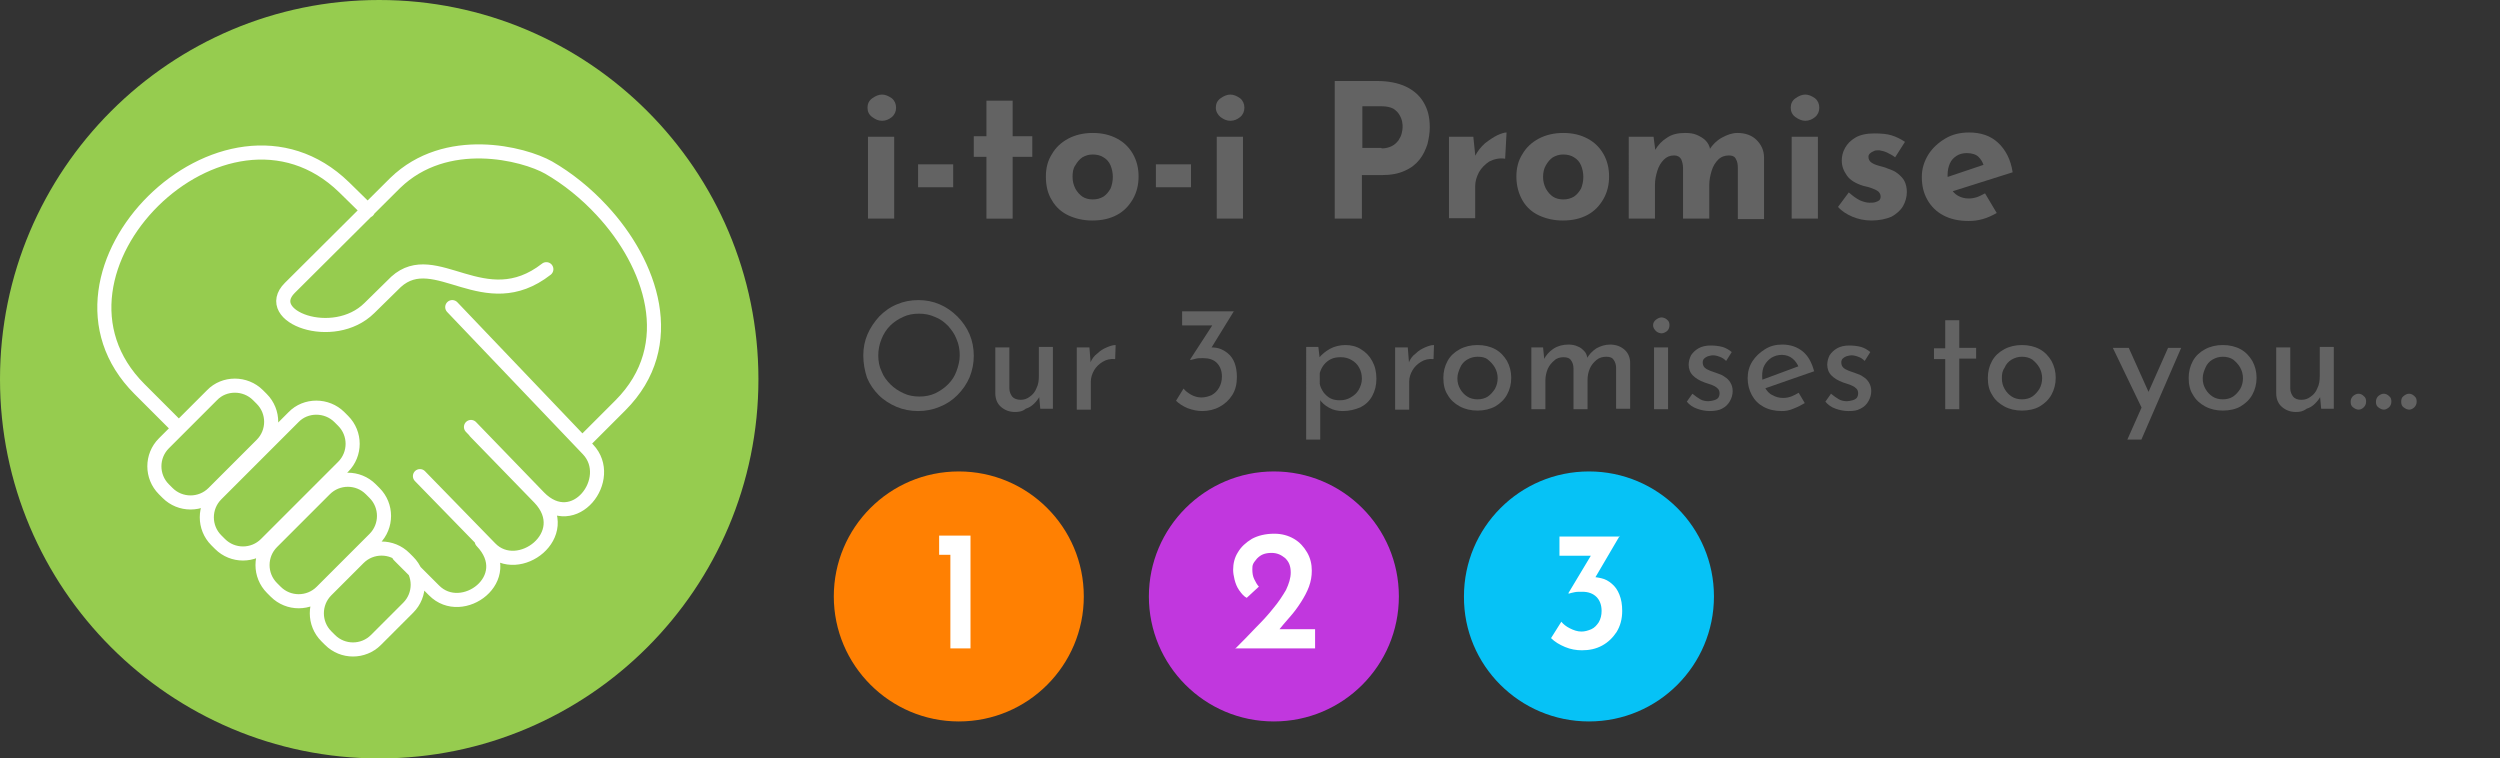
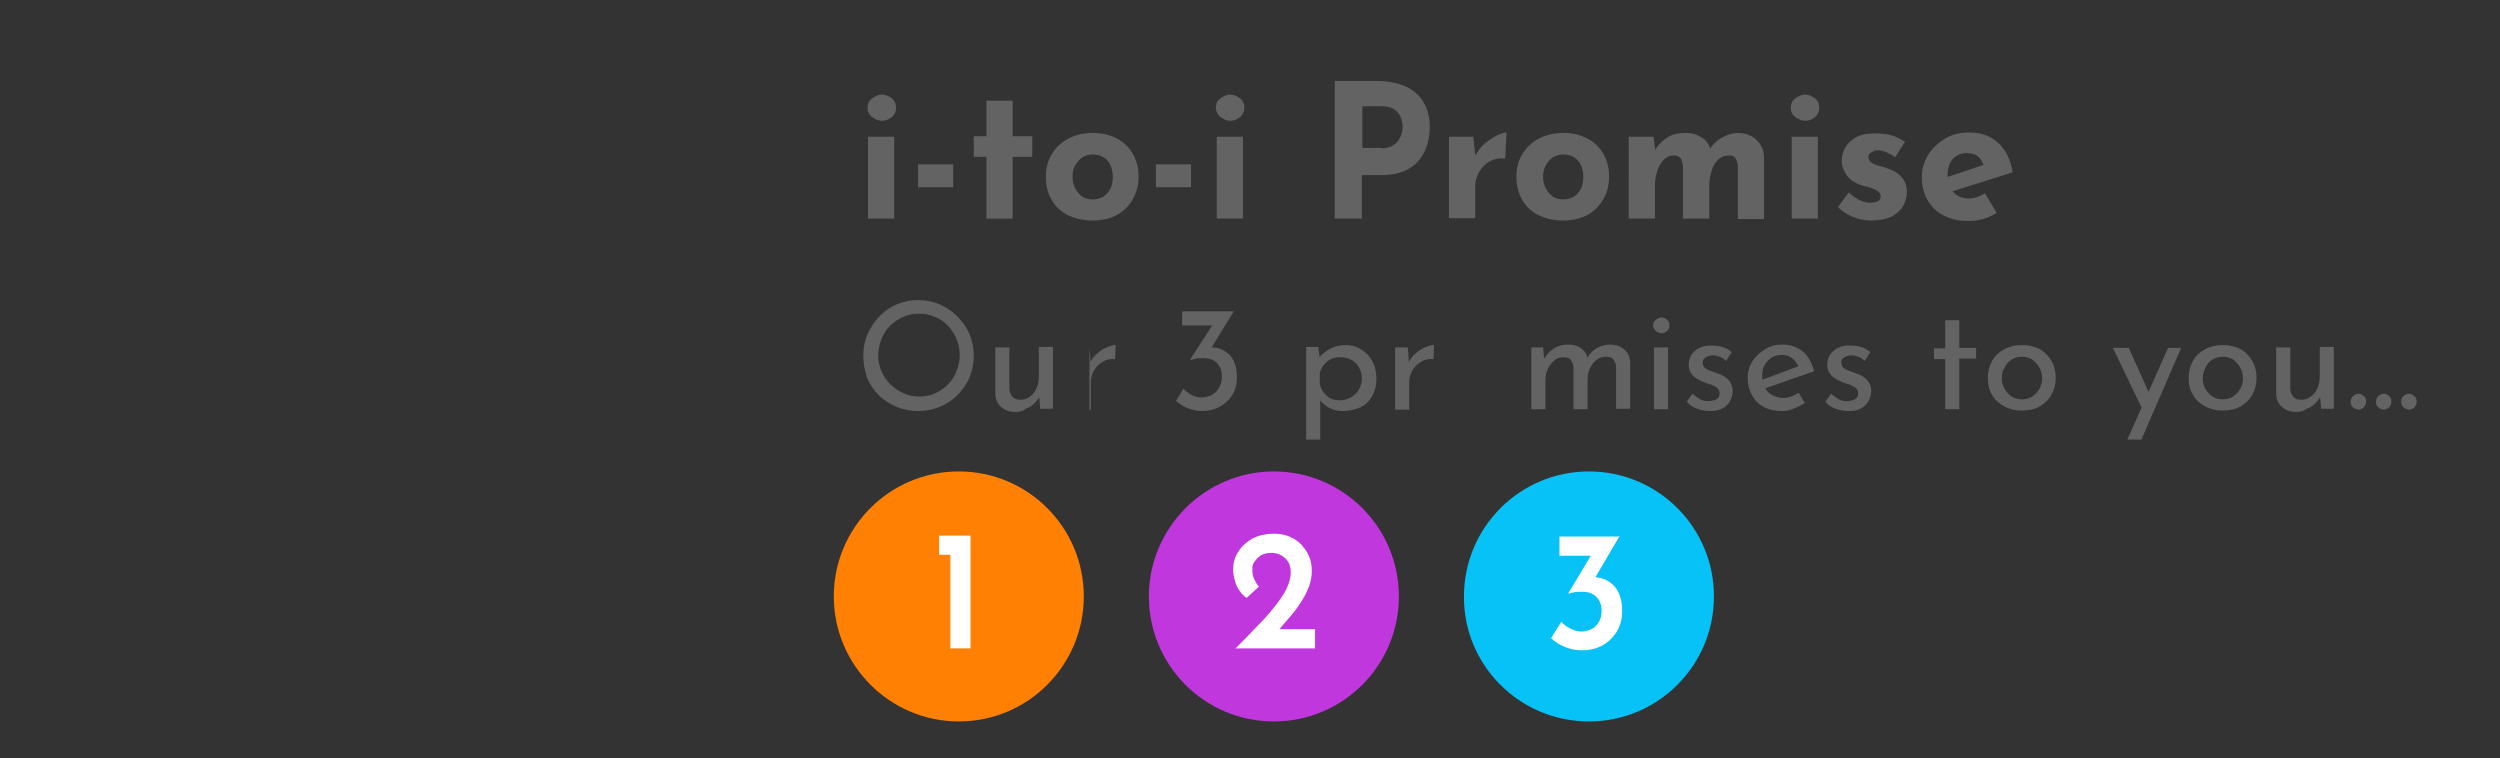
<svg xmlns="http://www.w3.org/2000/svg" xmlns:xlink="http://www.w3.org/1999/xlink" version="1.1" id="Layer_1" x="0px" y="0px" viewBox="0 0 534 162" style="enable-background:new 0 0 534 162;" xml:space="preserve">
  <rect x="0" y="0" width="534" height="162" fill="#333333" stroke="none" />
  <style type="text/css">
	.st0{clip-path:url(#SVGID_00000005224557488284252510000009984104073951100036_);fill:#96CC4F;}
	
		.st1{clip-path:url(#SVGID_00000005224557488284252510000009984104073951100036_);fill:none;stroke:#FFFFFF;stroke-width:3.01;stroke-linecap:round;stroke-linejoin:round;stroke-miterlimit:22.926;}
	.st2{fill:#636363;}
	.st3{clip-path:url(#SVGID_00000165927122009731126000000017643361873794514070_);fill:#FF8002;}
	.st4{fill:#FFFFFF;}
	.st5{clip-path:url(#SVGID_00000091717933582334174860000003777705382723218358_);fill:#C137DE;}
	.st6{clip-path:url(#SVGID_00000003801222847205492390000004774813180353306534_);fill:#06C2F6;}
</style>
  <g>
    <defs>
-       <rect id="SVGID_1_" x="0" width="162" height="162" />
-     </defs>
+       </defs>
    <clipPath id="SVGID_00000006672225433051536890000002195689012643262893_">
      <use xlink:href="#SVGID_1_" style="overflow:visible;" />
    </clipPath>
    <path style="clip-path:url(#SVGID_00000006672225433051536890000002195689012643262893_);fill:#96CC4F;" d="M81,162   c44.7,0,81-36.3,81-81S125.7,0,81,0S0,36.3,0,81S36.3,162,81,162" />
    <path style="clip-path:url(#SVGID_00000006672225433051536890000002195689012643262893_);fill:none;stroke:#FFFFFF;stroke-width:3.01;stroke-linecap:round;stroke-linejoin:round;stroke-miterlimit:22.926;" d="   M86.4,119.2l0.8,0.8c2.7,2.7,2.7,7.1,0,9.8l-6.9,6.9c-2.7,2.7-7.1,2.7-9.8,0l-0.8-0.8c-2.7-2.7-2.7-7.1,0-9.8l6.9-6.9   C79.3,116.5,83.7,116.5,86.4,119.2z M79.2,104.5l0.8,0.8c2.7,2.7,2.7,7.1,0,9.8l-11.3,11.3c-2.7,2.7-7.1,2.7-9.8,0l-0.8-0.8   c-2.7-2.7-2.7-7.1,0-9.8l11.3-11.3C72.1,101.8,76.5,101.8,79.2,104.5z M72.5,89.1l0.8,0.8c2.7,2.7,2.7,7.1,0,9.8l-16.5,16.5   c-2.7,2.7-7.1,2.7-9.8,0l-0.8-0.8c-2.7-2.7-2.7-7.1,0-9.8l16.5-16.5C65.3,86.4,69.8,86.4,72.5,89.1z M55.1,84.4l0.8,0.8   c2.7,2.7,2.7,7.1,0,9.8l-10.3,10.3c-2.7,2.7-7.1,2.7-9.8,0l-0.8-0.8c-2.7-2.7-2.7-7.1,0-9.8l10.3-10.3   C47.9,81.7,52.4,81.7,55.1,84.4z M85.2,118.6l7.5,7.5c6,6.1,17.8-2.6,10.2-10.5 M89.7,101.7l15,15.4c6,6.2,18.1-2.9,10.5-10.8   l-14.6-15.1 M96.6,65.6l29,30.4c5.9,6.2-2.9,18-10.5,10.2l-13.6-14 M37.3,90.6l-7.5-7.5c-25-25,18.3-67.8,43.7-43.1l5.1,5    M125,94.1l7.5-7.5c12.9-12.9,6.5-30.4-3.9-41.6c-3.4-3.7-7.4-6.9-11.4-9.2c-5.3-3-21.9-7.3-32.8,3.3L61.9,61.5   c-6.1,6.1,9.3,11.9,17,4.3l5.7-5.6c8.4-7.6,18.9,7.6,32.1-2.7" />
  </g>
  <g>
    <g>
      <path class="st2" d="M185.3,23c0-0.8,0.3-1.5,1-2c0.7-0.5,1.4-0.8,2.1-0.8s1.4,0.3,2.1,0.8c0.6,0.5,0.9,1.2,0.9,2    c0,0.8-0.3,1.5-0.9,2c-0.6,0.5-1.3,0.8-2.1,0.8s-1.4-0.3-2.1-0.8C185.6,24.5,185.3,23.8,185.3,23z M185.4,29.2h5.6v17.5h-5.6V29.2    z" />
      <path class="st2" d="M196.1,35.1h7.5V40h-7.5V35.1z" />
      <path class="st2" d="M210.7,21.5h5.6v7.6h4.2v4.4h-4.2v13.2h-5.6V33.5h-2.7v-4.4h2.7V21.5z" />
      <path class="st2" d="M223.4,37.7c0-1.8,0.4-3.4,1.3-4.8c0.8-1.4,2-2.5,3.5-3.3c1.5-0.8,3.3-1.2,5.2-1.2c2,0,3.7,0.4,5.2,1.2    c1.5,0.8,2.6,1.9,3.4,3.3c0.8,1.4,1.2,3,1.2,4.8c0,1.8-0.4,3.4-1.2,4.8c-0.8,1.4-1.9,2.6-3.4,3.4c-1.5,0.8-3.2,1.2-5.3,1.2    c-1.9,0-3.6-0.4-5.1-1.1c-1.5-0.7-2.7-1.8-3.5-3.2C223.8,41.4,223.4,39.7,223.4,37.7z M229.1,37.8c0,0.9,0.2,1.7,0.6,2.5    c0.4,0.7,0.9,1.3,1.5,1.7c0.6,0.4,1.4,0.6,2.2,0.6c0.9,0,1.6-0.2,2.3-0.6c0.6-0.4,1.1-1,1.5-1.7c0.3-0.7,0.5-1.6,0.5-2.5    c0-0.9-0.2-1.8-0.5-2.5c-0.3-0.7-0.8-1.3-1.5-1.7c-0.6-0.4-1.4-0.6-2.3-0.6c-0.8,0-1.5,0.2-2.2,0.6c-0.6,0.4-1.1,1-1.5,1.7    C229.2,36,229.1,36.8,229.1,37.8z" />
      <path class="st2" d="M246.9,35.1h7.5V40h-7.5V35.1z" />
      <path class="st2" d="M259.7,23c0-0.8,0.3-1.5,1-2c0.7-0.5,1.4-0.8,2.1-0.8s1.4,0.3,2.1,0.8c0.6,0.5,0.9,1.2,0.9,2    c0,0.8-0.3,1.5-0.9,2c-0.6,0.5-1.3,0.8-2.1,0.8s-1.4-0.3-2.1-0.8C260.1,24.5,259.7,23.8,259.7,23z M259.9,29.2h5.6v17.5h-5.6V29.2    z" />
      <path class="st2" d="M294.1,17.3c2.4,0,4.5,0.4,6.2,1.2c1.7,0.8,3,2,3.8,3.4c0.9,1.5,1.3,3.2,1.3,5.3c0,1.2-0.2,2.4-0.5,3.6    c-0.4,1.2-0.9,2.3-1.7,3.3c-0.8,1-1.8,1.8-3.2,2.4c-1.3,0.6-2.9,0.9-4.9,0.9h-4.2v9.3h-5.8V17.3H294.1z M295.1,31.7    c0.9,0,1.6-0.2,2.2-0.5c0.6-0.3,1-0.7,1.4-1.2c0.3-0.5,0.6-1,0.7-1.5c0.1-0.5,0.2-0.9,0.2-1.3c0-0.3,0-0.7-0.1-1.2    c-0.1-0.5-0.3-1-0.6-1.5c-0.3-0.5-0.7-0.9-1.3-1.3c-0.6-0.3-1.4-0.5-2.4-0.5h-4.2v8.9H295.1z" />
      <path class="st2" d="M314.7,29.2l0.5,4.8l-0.1-0.7c0.5-1,1.2-1.9,2.1-2.7c0.9-0.7,1.8-1.3,2.6-1.7c0.9-0.4,1.5-0.6,2-0.6l-0.3,5.6    c-1.3-0.2-2.4,0.1-3.4,0.6c-0.9,0.6-1.7,1.4-2.2,2.3c-0.5,1-0.8,1.9-0.8,3v6.8h-5.6V29.2H314.7z" />
      <path class="st2" d="M323.9,37.7c0-1.8,0.4-3.4,1.3-4.8c0.8-1.4,2-2.5,3.5-3.3c1.5-0.8,3.3-1.2,5.2-1.2c2,0,3.7,0.4,5.2,1.2    c1.5,0.8,2.6,1.9,3.4,3.3c0.8,1.4,1.2,3,1.2,4.8c0,1.8-0.4,3.4-1.2,4.8c-0.8,1.4-1.9,2.6-3.4,3.4c-1.5,0.8-3.2,1.2-5.3,1.2    c-1.9,0-3.6-0.4-5.1-1.1c-1.5-0.7-2.7-1.8-3.5-3.2C324.4,41.4,323.9,39.7,323.9,37.7z M329.6,37.8c0,0.9,0.2,1.7,0.6,2.5    c0.4,0.7,0.9,1.3,1.5,1.7c0.6,0.4,1.4,0.6,2.2,0.6c0.9,0,1.6-0.2,2.3-0.6c0.6-0.4,1.1-1,1.5-1.7c0.3-0.7,0.5-1.6,0.5-2.5    c0-0.9-0.2-1.8-0.5-2.5c-0.3-0.7-0.8-1.3-1.5-1.7c-0.6-0.4-1.4-0.6-2.3-0.6c-0.8,0-1.5,0.2-2.2,0.6c-0.6,0.4-1.1,1-1.5,1.7    C329.8,36,329.6,36.8,329.6,37.8z" />
      <path class="st2" d="M353.2,29.2l0.4,3.1l-0.1-0.2c0.7-1.2,1.6-2.1,2.6-2.7c1-0.7,2.3-1,3.8-1c1,0,1.8,0.1,2.5,0.4    c0.7,0.3,1.4,0.7,1.9,1.2c0.5,0.5,0.9,1.2,1,2l-0.2,0c0.7-1.1,1.6-2,2.7-2.6s2.2-1,3.3-1c1.7,0,3.1,0.5,4.1,1.5    c1,1,1.6,2.2,1.6,3.8v13.1h-5.6V35.9c0-0.8-0.1-1.4-0.4-1.9c-0.2-0.5-0.7-0.8-1.5-0.8c-0.9,0-1.7,0.3-2.3,0.9    c-0.6,0.6-1.1,1.4-1.4,2.4c-0.3,1-0.5,2-0.5,3v7.2h-5.6V35.9c0-0.8-0.2-1.4-0.4-1.9c-0.3-0.5-0.8-0.8-1.5-0.8    c-0.9,0-1.6,0.3-2.2,0.9c-0.6,0.6-1.1,1.4-1.4,2.4s-0.5,1.9-0.5,3v7.2h-5.6V29.2H353.2z" />
      <path class="st2" d="M382.5,23c0-0.8,0.3-1.5,1-2c0.7-0.5,1.4-0.8,2.1-0.8c0.7,0,1.4,0.3,2.1,0.8c0.6,0.5,0.9,1.2,0.9,2    c0,0.8-0.3,1.5-0.9,2s-1.3,0.8-2.1,0.8c-0.7,0-1.4-0.3-2.1-0.8S382.5,23.8,382.5,23z M382.7,29.2h5.6v17.5h-5.6V29.2z" />
      <path class="st2" d="M399.7,47.1c-1.4,0-2.8-0.3-4-0.8s-2.3-1.2-3.1-2.1l2.3-3.1c0.9,0.8,1.6,1.3,2.4,1.7c0.7,0.3,1.4,0.5,2,0.5    c0.5,0,0.9,0,1.2-0.1c0.4-0.1,0.6-0.2,0.9-0.4c0.2-0.2,0.3-0.5,0.3-0.8c0-0.5-0.2-0.8-0.5-1.1c-0.4-0.3-0.8-0.5-1.4-0.7    c-0.6-0.2-1.2-0.4-1.8-0.5c-1.6-0.5-2.8-1.2-3.5-2.2c-0.7-1-1.1-2-1.1-3.2c0-0.9,0.2-1.8,0.7-2.7c0.5-0.9,1.2-1.6,2.2-2.2    c1-0.6,2.4-0.9,4-0.9c1.5,0,2.7,0.1,3.7,0.4s2,0.8,2.9,1.4l-2.1,3.3c-0.5-0.4-1.1-0.7-1.7-1c-0.6-0.3-1.2-0.4-1.7-0.5    c-0.5,0-0.9,0-1.2,0.2c-0.3,0.1-0.6,0.3-0.8,0.5c-0.2,0.2-0.3,0.4-0.3,0.7c0,0.5,0.2,0.9,0.6,1.2c0.4,0.3,0.9,0.5,1.6,0.7    c0.6,0.2,1.3,0.3,1.9,0.6c0.9,0.3,1.6,0.6,2.2,1.1c0.6,0.5,1.1,1,1.4,1.6c0.3,0.6,0.5,1.4,0.5,2.3c0,1.1-0.3,2.1-0.8,3    c-0.5,0.9-1.4,1.7-2.5,2.3C402.8,46.8,401.4,47.1,399.7,47.1z" />
      <path class="st2" d="M420.5,47.2c-2.1,0-3.9-0.4-5.4-1.2c-1.5-0.8-2.6-1.9-3.4-3.3c-0.8-1.4-1.2-3-1.2-4.9c0-1.8,0.5-3.3,1.4-4.8    c0.9-1.4,2.1-2.5,3.6-3.4s3.2-1.3,5.1-1.3c2.5,0,4.6,0.7,6.2,2.2c1.6,1.5,2.7,3.6,3.1,6.3l-13.6,4.3l-1.2-3l9.8-3.3l-1.2,0.5    c-0.2-0.7-0.6-1.3-1.1-1.8s-1.4-0.8-2.5-0.8c-0.8,0-1.6,0.2-2.2,0.6c-0.6,0.4-1.1,0.9-1.4,1.6c-0.3,0.7-0.5,1.5-0.5,2.5    c0,1.1,0.2,2,0.6,2.7c0.4,0.7,0.9,1.3,1.6,1.7c0.7,0.4,1.5,0.6,2.3,0.6c0.6,0,1.2-0.1,1.8-0.3c0.6-0.2,1.1-0.5,1.7-0.8l2.5,4.2    c-0.9,0.5-1.9,1-3,1.3S421.5,47.2,420.5,47.2z" />
    </g>
    <g>
      <path class="st2" d="M184.4,75.9c0-1.6,0.3-3.1,0.9-4.5c0.6-1.4,1.5-2.7,2.5-3.8c1.1-1.1,2.3-2,3.8-2.6c1.4-0.6,2.9-0.9,4.6-0.9    c1.6,0,3.1,0.3,4.5,0.9c1.4,0.6,2.7,1.5,3.8,2.6c1.1,1.1,2,2.4,2.6,3.8c0.6,1.4,0.9,3,0.9,4.6s-0.3,3.1-0.9,4.6    c-0.6,1.4-1.5,2.7-2.6,3.8c-1.1,1.1-2.3,1.9-3.8,2.5c-1.4,0.6-3,0.9-4.6,0.9c-1.6,0-3.2-0.3-4.6-0.9c-1.4-0.6-2.7-1.4-3.8-2.5    c-1.1-1.1-1.9-2.3-2.5-3.7C184.7,79.2,184.4,77.6,184.4,75.9z M187.6,75.9c0,1.2,0.2,2.4,0.7,3.4c0.4,1.1,1.1,2,1.9,2.8    c0.8,0.8,1.7,1.4,2.8,1.9c1,0.5,2.2,0.7,3.4,0.7s2.3-0.2,3.4-0.7c1-0.5,1.9-1.1,2.7-1.9c0.8-0.8,1.4-1.7,1.8-2.8    c0.4-1.1,0.7-2.2,0.7-3.4c0-1.2-0.2-2.4-0.7-3.5c-0.4-1.1-1.1-2-1.8-2.8c-0.8-0.8-1.7-1.5-2.8-1.9c-1.1-0.5-2.2-0.7-3.4-0.7    c-1.2,0-2.4,0.2-3.4,0.7c-1.1,0.5-2,1.1-2.8,1.9c-0.8,0.8-1.4,1.8-1.8,2.8C187.8,73.6,187.6,74.8,187.6,75.9z" />
      <path class="st2" d="M216.8,88c-1.2,0-2.2-0.4-3-1.1c-0.8-0.7-1.2-1.7-1.2-2.9v-9.8h3V83c0,0.7,0.3,1.3,0.6,1.7s1,0.7,1.8,0.7    c0.7,0,1.4-0.2,2-0.7c0.6-0.4,1.1-1,1.4-1.8c0.4-0.8,0.5-1.6,0.5-2.6v-6.2h3v13.2h-2.7l-0.3-3.3l0.2,0.6c-0.3,0.6-0.7,1.1-1.2,1.6    c-0.5,0.5-1.1,0.9-1.8,1.1C218.4,87.9,217.6,88,216.8,88z" />
-       <path class="st2" d="M232.7,74.2l0.3,3.8l-0.1-0.5c0.3-0.8,0.8-1.5,1.5-2c0.6-0.6,1.3-1,2-1.3c0.7-0.3,1.3-0.5,1.9-0.5l-0.1,3    c-1-0.1-1.9,0.1-2.7,0.6s-1.4,1.1-1.8,1.8c-0.4,0.7-0.7,1.5-0.7,2.4v6h-3V74.2H232.7z" />
+       <path class="st2" d="M232.7,74.2l0.3,3.8l-0.1-0.5c0.3-0.8,0.8-1.5,1.5-2c0.6-0.6,1.3-1,2-1.3c0.7-0.3,1.3-0.5,1.9-0.5l-0.1,3    c-1-0.1-1.9,0.1-2.7,0.6s-1.4,1.1-1.8,1.8c-0.4,0.7-0.7,1.5-0.7,2.4v6h-3H232.7z" />
      <path class="st2" d="M263.6,66.4l-5.6,9.1l-1.9-0.9c0.3-0.1,0.6-0.3,0.9-0.3c0.3-0.1,0.7-0.1,1-0.1c0.8,0,1.6,0,2.3,0.2    c0.7,0.2,1.4,0.6,2,1.1c0.6,0.5,1.1,1.2,1.4,2s0.5,1.8,0.5,3c0,1.5-0.3,2.8-1,3.9s-1.6,1.9-2.7,2.5c-1.1,0.6-2.4,0.9-3.7,0.9    c-1,0-2-0.2-3.1-0.6c-1-0.4-1.9-1-2.5-1.6l1.6-2.6c0.4,0.5,0.9,0.9,1.6,1.3s1.5,0.6,2.2,0.6c0.8,0,1.5-0.2,2.2-0.5    c0.7-0.4,1.2-0.9,1.6-1.6c0.4-0.7,0.6-1.5,0.6-2.4c0-1.2-0.4-2.2-1.1-2.9c-0.7-0.7-1.7-1-2.9-1c-0.6,0-1.1,0-1.5,0.1    c-0.4,0.1-0.8,0.2-1.2,0.3l-0.1-0.1l5-7.7l1,0.4h-7.7v-3H263.6z" />
      <path class="st2" d="M286.8,87.8c-1,0-2-0.2-2.9-0.7c-0.9-0.5-1.6-1.1-2.1-1.9l0.2-0.9v9.6h-3V74.1h2.6l0.4,3.4l-0.3-1    c0.6-0.8,1.5-1.5,2.4-2s2.1-0.8,3.3-0.8c1.2,0,2.4,0.3,3.3,0.9c1,0.6,1.8,1.4,2.4,2.5c0.6,1.1,0.9,2.3,0.9,3.8    c0,1.4-0.3,2.6-0.9,3.7c-0.6,1.1-1.5,1.9-2.5,2.4C289.4,87.5,288.2,87.8,286.8,87.8z M286.2,85.5c0.9,0,1.6-0.2,2.3-0.6    c0.7-0.4,1.3-0.9,1.7-1.6c0.4-0.7,0.7-1.5,0.7-2.4c0-0.9-0.2-1.7-0.6-2.4c-0.4-0.7-0.9-1.2-1.6-1.6s-1.4-0.6-2.3-0.6    c-0.8,0-1.5,0.1-2.1,0.4c-0.6,0.3-1.1,0.7-1.5,1.2c-0.4,0.5-0.7,1.1-0.9,1.8V82c0.1,0.6,0.4,1.2,0.8,1.8c0.4,0.5,0.9,1,1.5,1.3    S285.5,85.5,286.2,85.5z" />
      <path class="st2" d="M300.7,74.2l0.3,3.8l-0.1-0.5c0.3-0.8,0.8-1.5,1.5-2c0.6-0.6,1.3-1,2-1.3c0.7-0.3,1.3-0.5,1.9-0.5l-0.1,3    c-1-0.1-1.9,0.1-2.7,0.6s-1.4,1.1-1.8,1.8c-0.4,0.7-0.7,1.5-0.7,2.4v6h-3V74.2H300.7z" />
-       <path class="st2" d="M308.3,80.7c0-1.3,0.3-2.5,0.9-3.6c0.6-1.1,1.5-1.9,2.6-2.5c1.1-0.6,2.4-0.9,3.8-0.9s2.7,0.3,3.8,0.9    c1.1,0.6,1.9,1.5,2.5,2.5c0.6,1.1,0.9,2.3,0.9,3.6c0,1.3-0.3,2.5-0.9,3.6c-0.6,1.1-1.5,1.9-2.5,2.5c-1.1,0.6-2.4,0.9-3.8,0.9    c-1.4,0-2.7-0.3-3.8-0.9c-1.1-0.6-2-1.4-2.6-2.5C308.6,83.4,308.3,82.2,308.3,80.7z M311.3,80.8c0,0.9,0.2,1.6,0.6,2.3    c0.4,0.7,0.9,1.2,1.5,1.6c0.6,0.4,1.4,0.6,2.2,0.6c0.8,0,1.6-0.2,2.2-0.6s1.1-1,1.5-1.6c0.4-0.7,0.6-1.5,0.6-2.3s-0.2-1.6-0.6-2.3    c-0.4-0.7-0.9-1.2-1.5-1.7s-1.4-0.6-2.2-0.6c-0.8,0-1.5,0.2-2.2,0.6c-0.7,0.4-1.2,1-1.5,1.7S311.3,79.9,311.3,80.8z" />
      <path class="st2" d="M329.6,74.2l0.3,3l-0.2-0.3c0.5-1,1.2-1.8,2.1-2.4c0.9-0.6,2-0.9,3.2-0.9c0.7,0,1.4,0.1,2,0.4    c0.6,0.2,1,0.6,1.4,1c0.4,0.4,0.6,1,0.7,1.6l-0.2,0.1c0.5-1,1.2-1.7,2.1-2.3c0.9-0.5,1.9-0.8,2.9-0.8c1.3,0,2.3,0.4,3.1,1.1    c0.8,0.7,1.2,1.7,1.2,2.8v9.8h-3v-8.7c0-0.7-0.2-1.3-0.5-1.7c-0.3-0.5-0.8-0.7-1.6-0.7c-0.8,0-1.5,0.2-2.1,0.7    c-0.6,0.5-1.1,1.1-1.4,1.8c-0.3,0.7-0.5,1.5-0.5,2.4v6.3h-3v-8.7c0-0.7-0.2-1.3-0.5-1.7c-0.3-0.5-0.9-0.7-1.6-0.7    c-0.8,0-1.5,0.2-2,0.7c-0.6,0.5-1.1,1.1-1.4,1.8c-0.3,0.7-0.5,1.6-0.5,2.4v6.2h-3V74.2H329.6z" />
      <path class="st2" d="M353.1,69.5c0-0.5,0.2-0.9,0.6-1.2c0.4-0.3,0.8-0.5,1.2-0.5s0.9,0.2,1.2,0.5c0.4,0.3,0.5,0.7,0.5,1.2    c0,0.5-0.2,0.9-0.5,1.2c-0.4,0.3-0.8,0.5-1.2,0.5s-0.9-0.2-1.2-0.5C353.3,70.3,353.1,69.9,353.1,69.5z M353.3,74.2h3v13.2h-3V74.2    z" />
      <path class="st2" d="M365.2,87.8c-0.9,0-1.9-0.2-2.7-0.5c-0.9-0.3-1.6-0.8-2.2-1.5l1.2-1.7c0.6,0.5,1.2,0.9,1.7,1.2    s1.2,0.4,1.7,0.4c0.4,0,0.8-0.1,1.2-0.2s0.7-0.3,0.9-0.5c0.2-0.3,0.3-0.6,0.3-1c0-0.5-0.2-0.9-0.5-1.1c-0.3-0.3-0.7-0.5-1.2-0.7    s-1-0.3-1.5-0.5c-1.1-0.4-1.9-0.9-2.5-1.5s-0.9-1.4-0.9-2.3c0-0.7,0.2-1.4,0.5-2c0.4-0.6,0.9-1.1,1.6-1.5c0.7-0.4,1.6-0.6,2.6-0.6    c0.9,0,1.7,0.1,2.5,0.3c0.7,0.2,1.4,0.6,2,1.1l-1.2,1.9c-0.4-0.4-0.8-0.7-1.4-0.9c-0.5-0.2-1-0.3-1.4-0.3c-0.4,0-0.7,0.1-1.1,0.2    c-0.3,0.1-0.6,0.3-0.8,0.5c-0.2,0.2-0.3,0.5-0.3,0.8c0,0.4,0.1,0.8,0.4,1.1c0.3,0.3,0.7,0.5,1.2,0.7s0.9,0.3,1.4,0.5    c0.6,0.2,1.2,0.4,1.7,0.8c0.5,0.3,0.9,0.7,1.2,1.2c0.3,0.5,0.5,1.1,0.5,1.8c0,0.8-0.2,1.5-0.6,2.2c-0.4,0.7-0.9,1.2-1.7,1.6    C367.3,87.6,366.3,87.8,365.2,87.8z" />
      <path class="st2" d="M380.6,87.8c-1.5,0-2.8-0.3-3.9-0.9c-1.1-0.6-1.9-1.4-2.5-2.5c-0.6-1.1-0.9-2.3-0.9-3.6c0-1.3,0.3-2.5,1-3.6    c0.7-1.1,1.6-1.9,2.7-2.6s2.3-1,3.7-1c1.7,0,3.2,0.5,4.4,1.5c1.2,1,1.9,2.4,2.4,4.2l-10.9,3.8l-0.7-1.8l8.9-3.3l-0.6,0.4    c-0.3-0.7-0.7-1.3-1.3-1.8s-1.4-0.8-2.3-0.8c-0.8,0-1.5,0.2-2.2,0.6c-0.6,0.4-1.1,0.9-1.5,1.6c-0.4,0.7-0.5,1.5-0.5,2.4    c0,0.9,0.2,1.7,0.6,2.4c0.4,0.7,0.9,1.3,1.6,1.6c0.7,0.4,1.4,0.6,2.3,0.6c0.6,0,1.1-0.1,1.7-0.3c0.5-0.2,1.1-0.5,1.6-0.8l1.3,2.2    c-0.7,0.4-1.4,0.8-2.2,1.1C382.2,87.7,381.4,87.8,380.6,87.8z" />
      <path class="st2" d="M394.8,87.8c-0.9,0-1.9-0.2-2.7-0.5c-0.9-0.3-1.6-0.8-2.2-1.5l1.2-1.7c0.6,0.5,1.2,0.9,1.7,1.2    s1.2,0.4,1.7,0.4c0.4,0,0.8-0.1,1.2-0.2c0.4-0.1,0.7-0.3,0.9-0.5c0.2-0.3,0.3-0.6,0.3-1c0-0.5-0.2-0.9-0.5-1.1    c-0.3-0.3-0.7-0.5-1.2-0.7c-0.5-0.2-1-0.3-1.5-0.5c-1.1-0.4-1.9-0.9-2.5-1.5c-0.6-0.6-0.9-1.4-0.9-2.3c0-0.7,0.2-1.4,0.5-2    c0.4-0.6,0.9-1.1,1.6-1.5s1.6-0.6,2.6-0.6c0.9,0,1.7,0.1,2.5,0.3c0.7,0.2,1.4,0.6,2,1.1l-1.2,1.9c-0.4-0.4-0.8-0.7-1.4-0.9    c-0.5-0.2-1-0.3-1.4-0.3c-0.4,0-0.7,0.1-1.1,0.2c-0.3,0.1-0.6,0.3-0.8,0.5c-0.2,0.2-0.3,0.5-0.3,0.8c0,0.4,0.1,0.8,0.4,1.1    c0.3,0.3,0.7,0.5,1.2,0.7c0.5,0.2,0.9,0.3,1.4,0.5c0.6,0.2,1.2,0.4,1.7,0.8c0.5,0.3,0.9,0.7,1.2,1.2c0.3,0.5,0.5,1.1,0.5,1.8    c0,0.8-0.2,1.5-0.6,2.2c-0.4,0.7-0.9,1.2-1.7,1.6S396,87.8,394.8,87.8z" />
      <path class="st2" d="M415.5,68.4h3v5.9h3.6v2.3h-3.6v10.8h-3V76.7h-2.4v-2.3h2.4V68.4z" />
      <path class="st2" d="M424.6,80.7c0-1.3,0.3-2.5,0.9-3.6c0.6-1.1,1.5-1.9,2.6-2.5c1.1-0.6,2.4-0.9,3.8-0.9s2.7,0.3,3.8,0.9    c1.1,0.6,1.9,1.5,2.5,2.5c0.6,1.1,0.9,2.3,0.9,3.6c0,1.3-0.3,2.5-0.9,3.6c-0.6,1.1-1.5,1.9-2.5,2.5s-2.4,0.9-3.8,0.9    c-1.4,0-2.7-0.3-3.8-0.9c-1.1-0.6-2-1.4-2.6-2.5C424.9,83.4,424.6,82.2,424.6,80.7z M427.6,80.8c0,0.9,0.2,1.6,0.6,2.3    c0.4,0.7,0.9,1.2,1.5,1.6c0.6,0.4,1.4,0.6,2.2,0.6c0.8,0,1.6-0.2,2.2-0.6c0.6-0.4,1.1-1,1.5-1.6c0.4-0.7,0.6-1.5,0.6-2.3    s-0.2-1.6-0.6-2.3s-0.9-1.2-1.5-1.7c-0.6-0.4-1.4-0.6-2.2-0.6c-0.8,0-1.5,0.2-2.2,0.6c-0.7,0.4-1.2,1-1.5,1.7    C427.7,79.2,427.6,79.9,427.6,80.8z" />
      <path class="st2" d="M457.7,87.6l-6.4-13.3h3.4l5.3,11.8L457.7,87.6z M454.4,93.9l8.7-19.6h2.8l-8.5,19.6H454.4z" />
      <path class="st2" d="M467.5,80.7c0-1.3,0.3-2.5,0.9-3.6c0.6-1.1,1.5-1.9,2.6-2.5c1.1-0.6,2.4-0.9,3.8-0.9c1.4,0,2.7,0.3,3.8,0.9    c1.1,0.6,1.9,1.5,2.5,2.5c0.6,1.1,0.9,2.3,0.9,3.6c0,1.3-0.3,2.5-0.9,3.6c-0.6,1.1-1.5,1.9-2.5,2.5s-2.4,0.9-3.8,0.9    c-1.4,0-2.7-0.3-3.8-0.9c-1.1-0.6-2-1.4-2.6-2.5C467.8,83.4,467.5,82.2,467.5,80.7z M470.5,80.8c0,0.9,0.2,1.6,0.6,2.3    c0.4,0.7,0.9,1.2,1.5,1.6c0.6,0.4,1.4,0.6,2.2,0.6c0.8,0,1.6-0.2,2.2-0.6c0.6-0.4,1.1-1,1.5-1.6c0.4-0.7,0.6-1.5,0.6-2.3    s-0.2-1.6-0.6-2.3s-0.9-1.2-1.5-1.7c-0.6-0.4-1.4-0.6-2.2-0.6c-0.8,0-1.5,0.2-2.2,0.6c-0.7,0.4-1.2,1-1.5,1.7    S470.5,79.9,470.5,80.8z" />
      <path class="st2" d="M490.4,88c-1.2,0-2.2-0.4-3-1.1c-0.8-0.7-1.2-1.7-1.2-2.9v-9.8h3V83c0,0.7,0.3,1.3,0.6,1.7    c0.4,0.5,1,0.7,1.8,0.7c0.7,0,1.4-0.2,2-0.7c0.6-0.4,1.1-1,1.4-1.8c0.4-0.8,0.5-1.6,0.5-2.6v-6.2h3v13.2h-2.7l-0.3-3.3l0.2,0.6    c-0.3,0.6-0.7,1.1-1.2,1.6c-0.5,0.5-1.1,0.9-1.8,1.1C491.9,87.9,491.2,88,490.4,88z" />
      <path class="st2" d="M502.6,84.6c0.4-0.3,0.7-0.5,1.2-0.5c0.4,0,0.8,0.2,1.1,0.5c0.4,0.3,0.5,0.7,0.5,1.2c0,0.5-0.2,0.9-0.5,1.2    s-0.7,0.5-1.1,0.5c-0.4,0-0.8-0.2-1.2-0.5c-0.4-0.3-0.5-0.7-0.5-1.2C502.1,85.3,502.3,84.9,502.6,84.6z" />
      <path class="st2" d="M508,84.6c0.4-0.3,0.7-0.5,1.2-0.5c0.4,0,0.8,0.2,1.1,0.5c0.4,0.3,0.5,0.7,0.5,1.2c0,0.5-0.2,0.9-0.5,1.2    c-0.4,0.3-0.7,0.5-1.1,0.5c-0.4,0-0.8-0.2-1.2-0.5s-0.5-0.7-0.5-1.2C507.5,85.3,507.7,84.9,508,84.6z" />
      <path class="st2" d="M513.4,84.6c0.4-0.3,0.7-0.5,1.2-0.5c0.4,0,0.8,0.2,1.1,0.5c0.4,0.3,0.5,0.7,0.5,1.2c0,0.5-0.2,0.9-0.5,1.2    s-0.7,0.5-1.1,0.5c-0.4,0-0.8-0.2-1.2-0.5c-0.4-0.3-0.5-0.7-0.5-1.2C512.9,85.3,513,84.9,513.4,84.6z" />
    </g>
  </g>
  <g>
    <defs>
      <rect id="SVGID_00000047757471226297916460000014285951590373423771_" x="168.2" y="96.5" width="233.8" height="61.6" />
    </defs>
    <clipPath id="SVGID_00000096737539450969084260000015708733345969410980_">
      <use xlink:href="#SVGID_00000047757471226297916460000014285951590373423771_" style="overflow:visible;" />
    </clipPath>
    <path style="clip-path:url(#SVGID_00000096737539450969084260000015708733345969410980_);fill:#FF8002;" d="M204.8,154.1   c14.8,0,26.7-12,26.7-26.7c0-14.8-12-26.7-26.7-26.7c-14.8,0-26.7,12-26.7,26.7C178.1,142.1,190.1,154.1,204.8,154.1z" />
  </g>
  <g>
    <g>
      <path class="st4" d="M200.6,114.4h6.7v24.1H203v-20h-2.4V114.4z" />
    </g>
  </g>
  <g>
    <defs>
      <rect id="SVGID_00000068642895469344570530000003124755797513418428_" x="168.2" y="96.5" width="233.8" height="61.6" />
    </defs>
    <clipPath id="SVGID_00000096054481244136791430000014098185500870896820_">
      <use xlink:href="#SVGID_00000068642895469344570530000003124755797513418428_" style="overflow:visible;" />
    </clipPath>
    <path style="clip-path:url(#SVGID_00000096054481244136791430000014098185500870896820_);fill:#C137DE;" d="M272.1,154.1   c14.8,0,26.7-12,26.7-26.7c0-14.8-12-26.7-26.7-26.7s-26.7,12-26.7,26.7C245.4,142.1,257.3,154.1,272.1,154.1z" />
  </g>
  <g>
    <g>
      <path class="st4" d="M263.8,138.6c1.5-1.5,3-3,4.4-4.5c1.4-1.4,2.7-2.8,3.8-4.2c1.1-1.3,2-2.7,2.7-3.9c0.6-1.3,1-2.5,1-3.7    c0-0.7-0.1-1.3-0.3-1.8c-0.2-0.5-0.5-0.9-0.9-1.3c-0.4-0.3-0.8-0.6-1.3-0.8c-0.5-0.2-1-0.3-1.6-0.3c-0.7,0-1.3,0.1-1.8,0.3    c-0.5,0.2-0.9,0.5-1.3,0.9c-0.3,0.4-0.6,0.7-0.8,1.1c-0.2,0.4-0.2,0.8-0.2,1.2c0,0.8,0.1,1.5,0.4,2.1c0.3,0.6,0.6,1.2,1,1.6    l-2.6,2.4c-0.6-0.3-1.1-0.9-1.6-1.6c-0.5-0.7-0.8-1.5-1-2.3c-0.2-0.8-0.3-1.5-0.3-2.1c0-1.3,0.3-2.6,1-3.7c0.7-1.2,1.7-2.1,3-2.9    c1.3-0.7,2.9-1.1,4.8-1.1c1.6,0,3,0.4,4.2,1.1c1.2,0.7,2.1,1.7,2.8,2.9c0.7,1.2,1,2.5,1,3.9c0,1.2-0.2,2.3-0.6,3.4s-1,2.2-1.7,3.3    s-1.5,2.2-2.4,3.2c-0.9,1-1.8,2.1-2.7,3.2l-1.9-0.6h10v4.1H263.8z" />
    </g>
  </g>
  <g>
    <defs>
      <rect id="SVGID_00000169554485685089348320000012131588457361233085_" x="168.2" y="96.5" width="233.8" height="61.6" />
    </defs>
    <clipPath id="SVGID_00000079485911599851786420000009723089954773180289_">
      <use xlink:href="#SVGID_00000169554485685089348320000012131588457361233085_" style="overflow:visible;" />
    </clipPath>
    <path style="clip-path:url(#SVGID_00000079485911599851786420000009723089954773180289_);fill:#06C2F6;" d="M339.4,154.1   c14.8,0,26.7-12,26.7-26.7c0-14.8-12-26.7-26.7-26.7c-14.8,0-26.7,12-26.7,26.7C312.6,142.1,324.6,154.1,339.4,154.1z" />
  </g>
  <g>
    <g>
      <path class="st4" d="M346,114.4l-6.1,10.4l-2.5-1.2c0.3-0.1,0.6-0.2,1-0.3s0.7-0.1,1-0.1c0.9,0,1.7,0.1,2.6,0.3s1.6,0.6,2.3,1.2    c0.7,0.6,1.2,1.3,1.6,2.3s0.6,2.1,0.6,3.5c0,1.7-0.4,3.2-1.2,4.5c-0.8,1.2-1.8,2.2-3.1,2.9c-1.3,0.7-2.7,1-4.3,1    c-1.2,0-2.4-0.2-3.6-0.7c-1.2-0.5-2.2-1.1-3-1.9l2.2-3.5c0.4,0.5,1,1,1.8,1.4c0.8,0.4,1.6,0.7,2.5,0.7c0.7,0,1.4-0.2,2.1-0.5    s1.2-0.9,1.6-1.5c0.4-0.7,0.6-1.5,0.6-2.4c0-1.3-0.4-2.3-1.1-3s-1.7-1.1-3-1.1c-0.7,0-1.3,0-1.7,0.1c-0.5,0.1-0.9,0.2-1.2,0.3    l-0.1-0.1l5.1-8.5l1.3,0.5h-8.3v-4.1H346z" />
    </g>
  </g>
</svg>